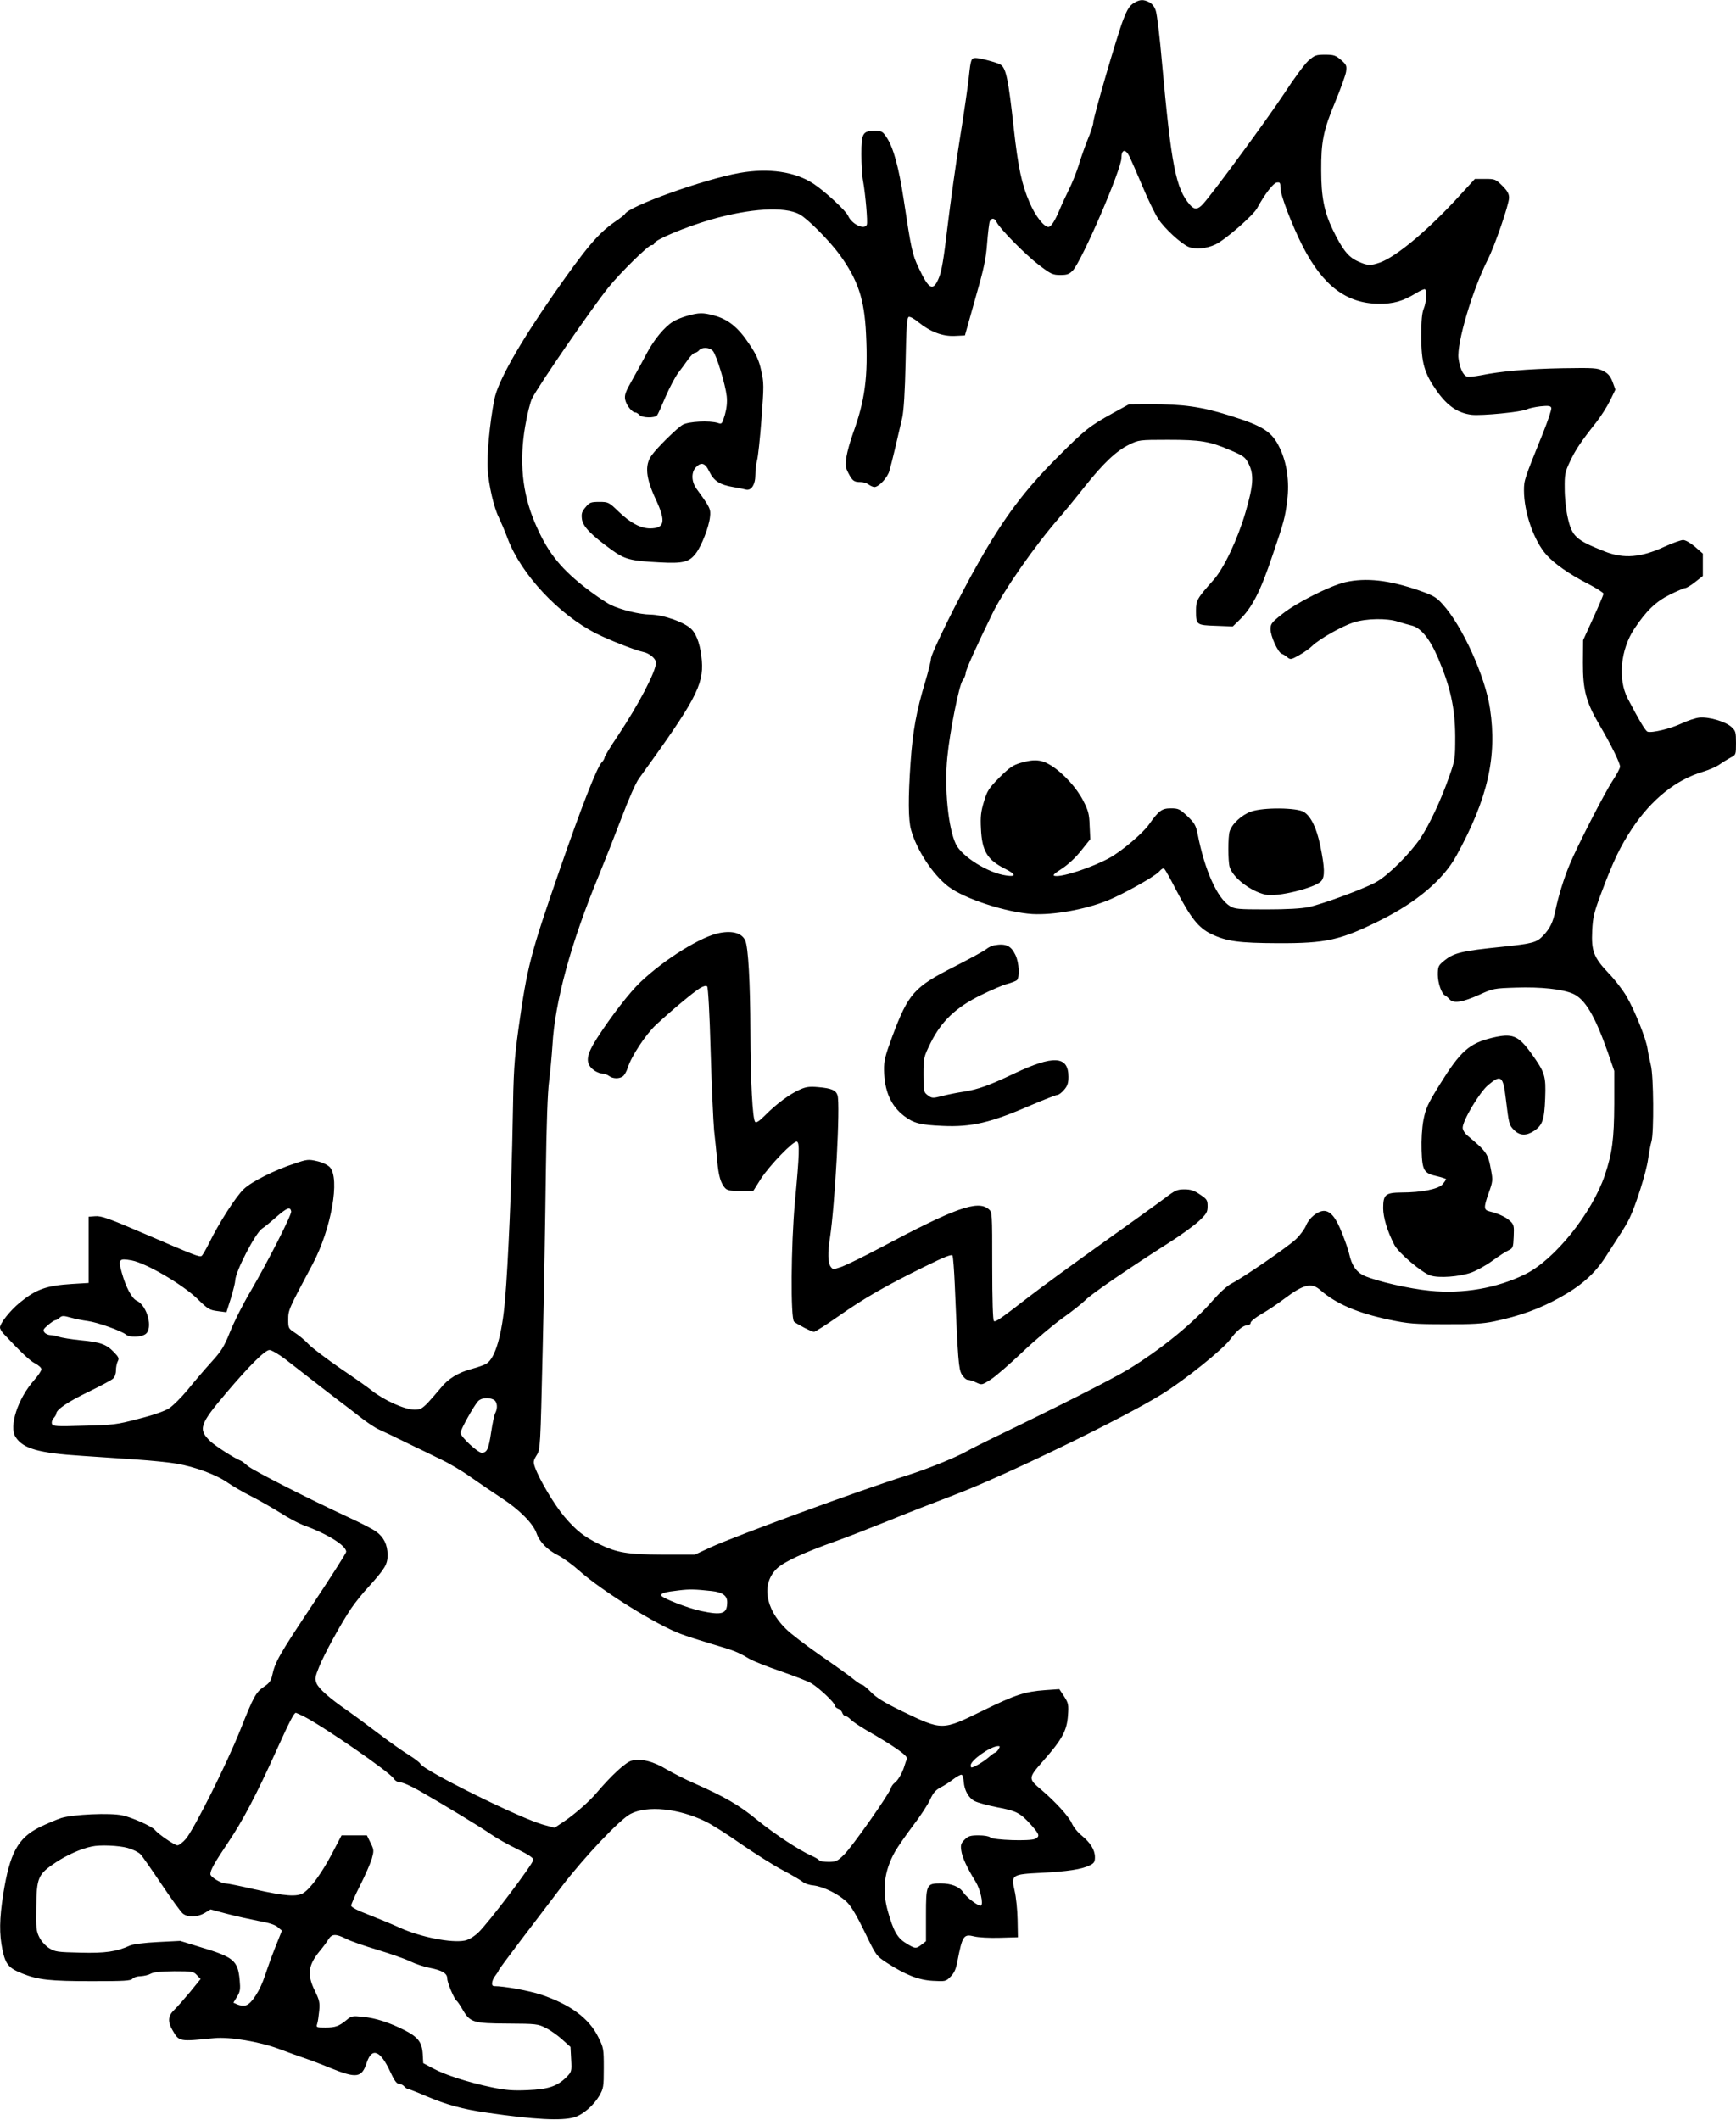
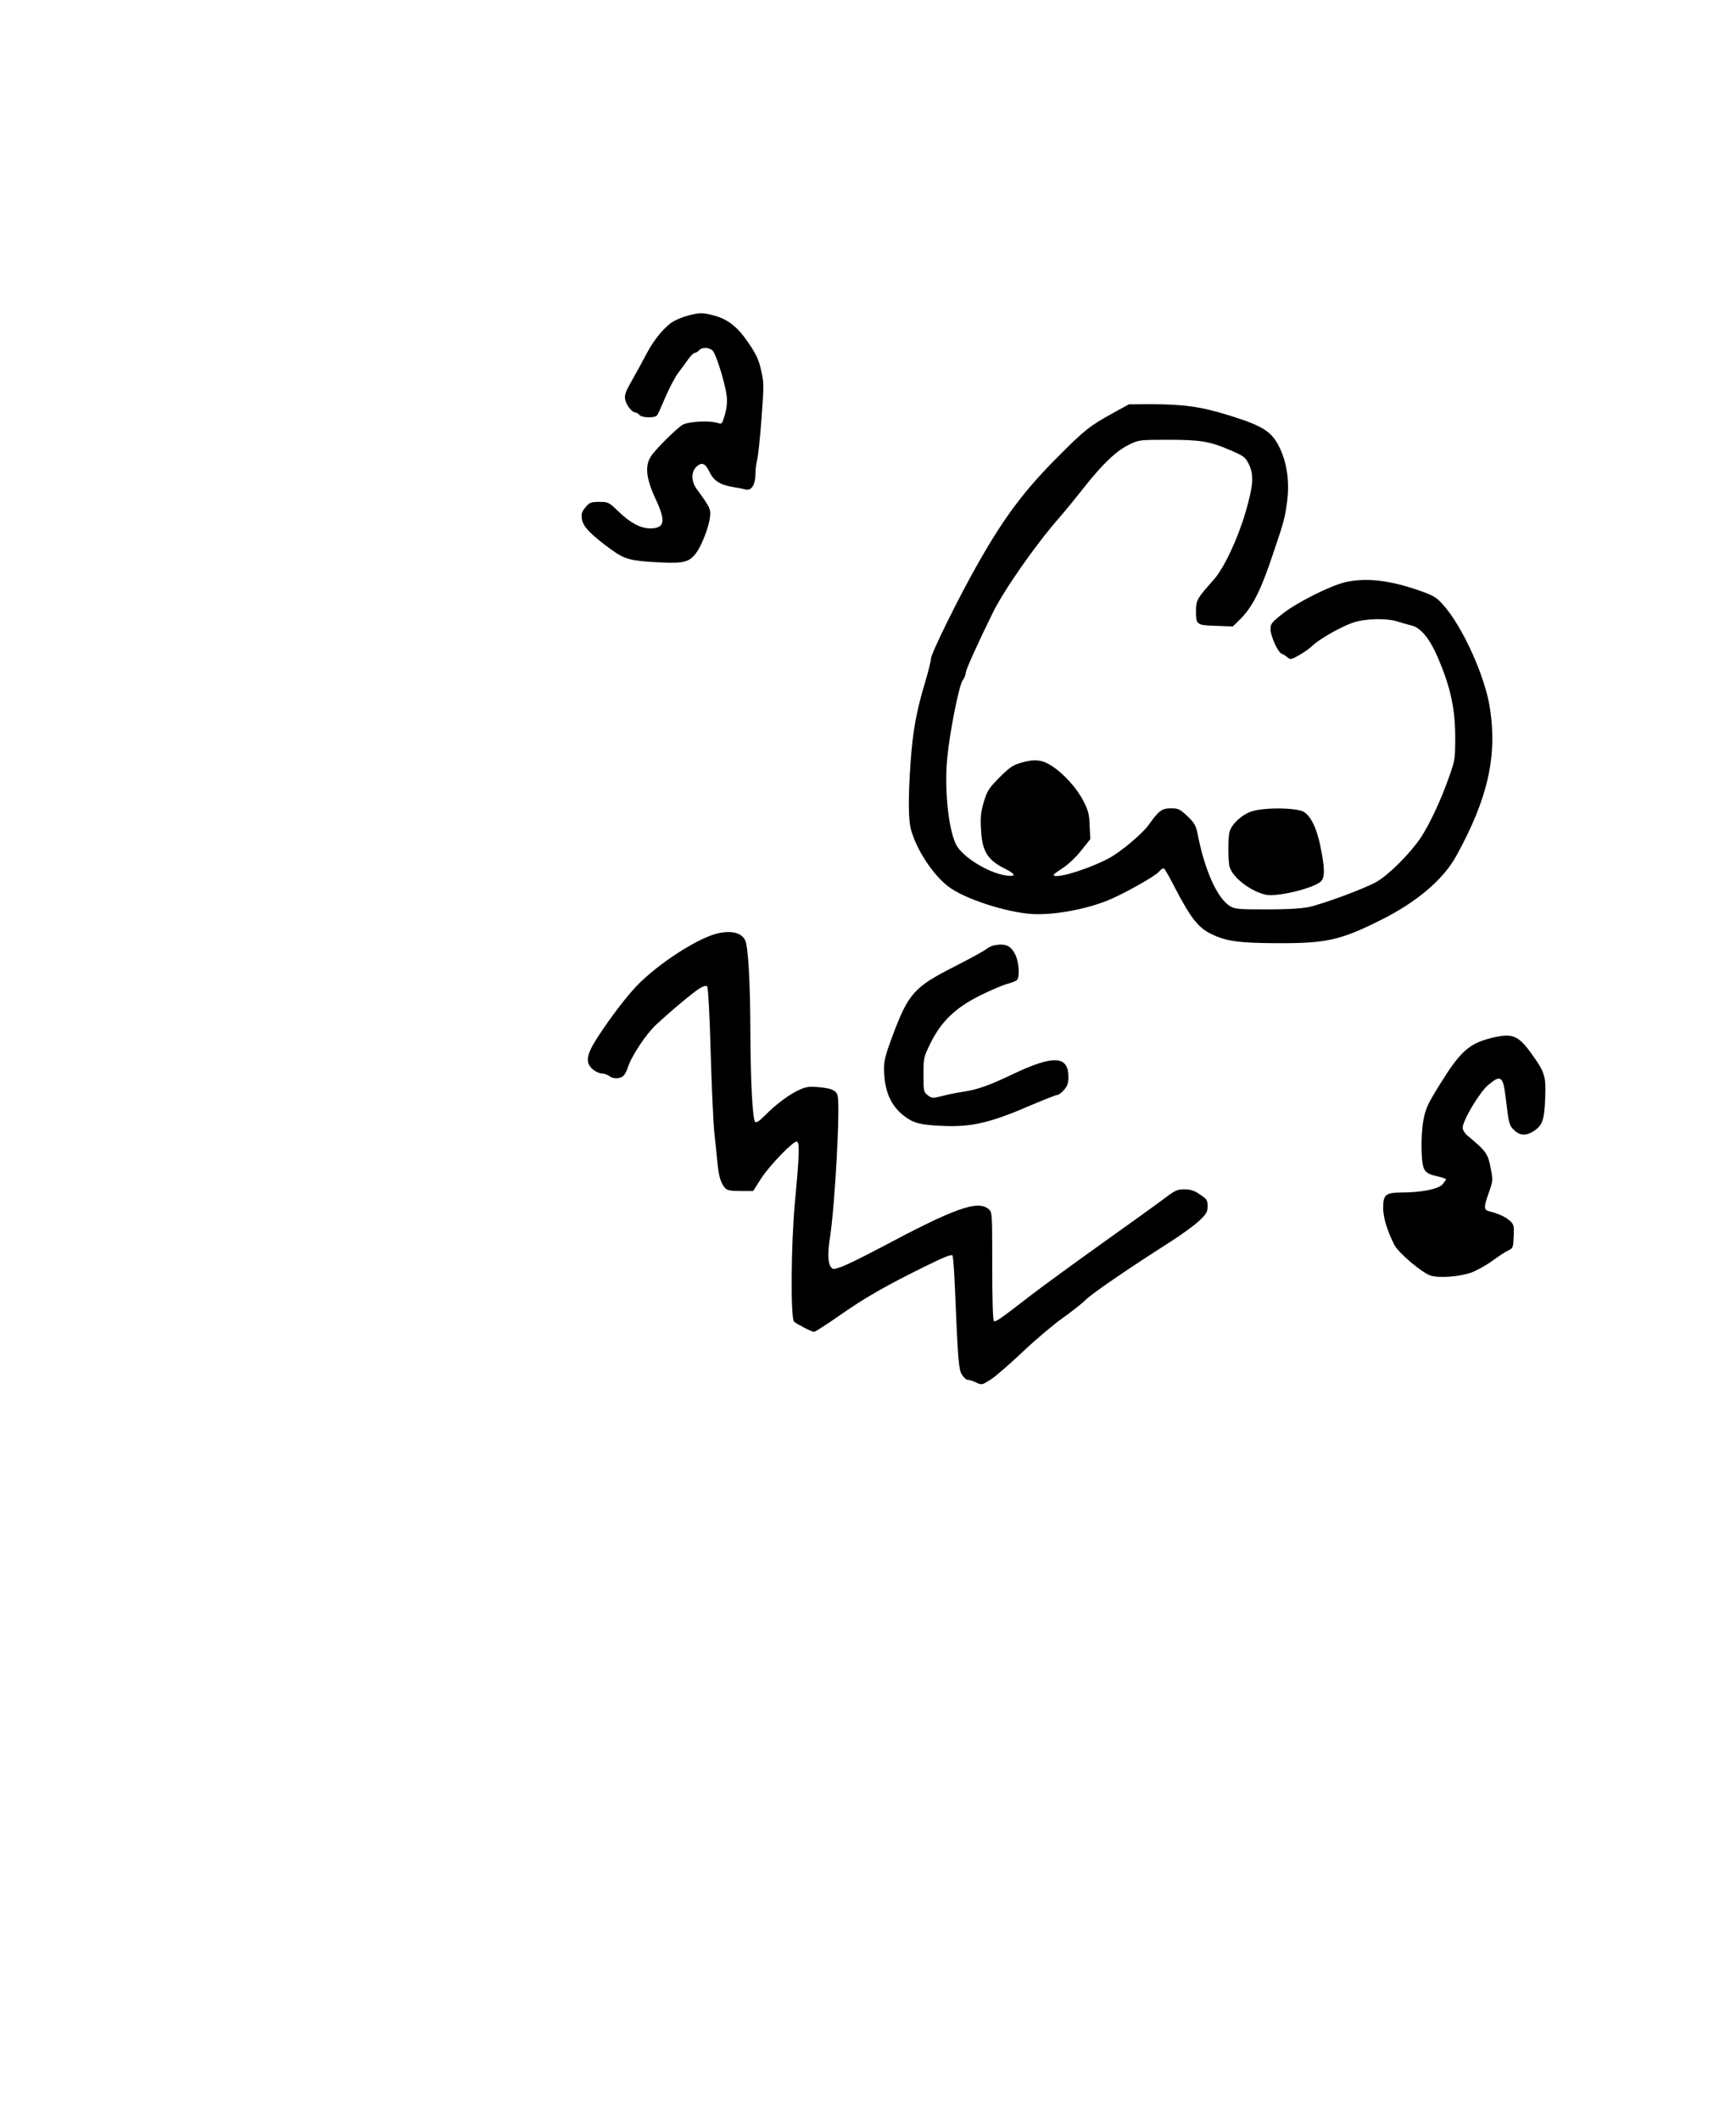
<svg xmlns="http://www.w3.org/2000/svg" version="1.0" width="1048pt" height="1280pt" viewBox="0 0 1048 1280" preserveAspectRatio="xMidYMid meet">
  <g transform="translate(0,1280) scale(0.1,-0.1)" fill="#000000" stroke="none">
-     <path d="M6844 12781 c-25 -15 -39 -38 -63 -99 -37 -96 -181 -591 -181 -621 0 -12 -15 -59 -34 -104 -18 -45 -43 -116 -55 -157 -13 -41 -38 -104 -56 -140 -18 -36 -45 -94 -60 -130 -27 -64 -50 -100 -66 -100 -27 0 -80 68 -113 146 -48 110 -70 215 -96 449 -33 301 -47 367 -82 386 -24 13 -122 39 -148 39 -27 0 -30 -9 -41 -113 -5 -50 -29 -218 -54 -372 -25 -154 -58 -394 -75 -534 -22 -188 -35 -268 -52 -308 -35 -85 -60 -72 -122 60 -38 80 -44 105 -91 416 -29 190 -61 308 -102 371 -25 37 -30 40 -73 40 -72 0 -80 -15 -80 -141 0 -58 4 -130 10 -160 15 -84 29 -249 23 -265 -13 -34 -90 1 -113 53 -13 31 -140 148 -208 193 -111 74 -272 97 -447 66 -215 -38 -673 -202 -693 -249 -2 -4 -29 -25 -60 -46 -100 -69 -172 -154 -369 -436 -210 -302 -339 -530 -359 -638 -28 -141 -46 -341 -40 -422 7 -97 38 -231 67 -288 11 -23 36 -81 54 -129 81 -215 308 -458 535 -573 80 -40 233 -100 280 -110 41 -8 80 -41 80 -66 0 -52 -105 -253 -231 -442 -44 -65 -79 -123 -79 -129 0 -7 -8 -21 -19 -32 -29 -33 -122 -270 -252 -646 -178 -513 -196 -584 -249 -960 -26 -193 -30 -250 -35 -565 -6 -354 -27 -851 -46 -1070 -18 -212 -59 -354 -112 -387 -12 -8 -52 -22 -89 -32 -83 -22 -144 -60 -189 -117 -19 -23 -53 -62 -75 -86 -36 -37 -47 -43 -82 -43 -58 0 -184 57 -257 115 -22 18 -107 78 -190 134 -82 57 -169 122 -192 146 -22 24 -60 55 -82 69 -40 26 -41 28 -41 81 0 57 2 61 148 335 112 212 166 516 103 584 -12 13 -45 29 -76 36 -52 12 -60 12 -136 -14 -118 -38 -258 -108 -306 -153 -45 -40 -154 -210 -211 -328 -19 -38 -39 -73 -45 -77 -13 -8 -41 3 -354 138 -202 87 -252 105 -287 102 l-41 -3 0 -200 0 -200 -100 -6 c-157 -10 -217 -32 -316 -113 -58 -48 -119 -124 -119 -150 0 -8 10 -26 23 -39 98 -105 157 -162 189 -178 21 -11 38 -26 38 -35 0 -9 -20 -39 -45 -67 -98 -111 -152 -279 -111 -342 46 -71 139 -97 404 -114 89 -6 235 -16 325 -22 89 -6 199 -17 244 -25 111 -19 240 -67 308 -115 32 -22 96 -59 144 -83 47 -24 126 -69 174 -99 48 -31 109 -63 135 -73 146 -52 262 -124 262 -162 0 -8 -93 -153 -206 -323 -200 -301 -223 -341 -241 -424 -6 -29 -17 -46 -46 -65 -52 -35 -65 -58 -147 -265 -82 -205 -278 -597 -328 -656 -18 -21 -41 -39 -51 -39 -17 0 -116 68 -136 93 -16 21 -139 76 -197 88 -72 16 -297 6 -368 -16 -30 -10 -89 -35 -132 -56 -130 -65 -179 -156 -218 -401 -24 -153 -25 -242 -5 -340 19 -87 37 -109 120 -142 95 -38 167 -46 421 -46 194 0 234 2 244 15 7 8 29 15 49 15 20 1 47 7 61 15 18 10 59 14 141 15 109 0 117 -1 138 -24 l22 -23 -64 -79 c-36 -43 -79 -92 -96 -108 -37 -36 -40 -70 -9 -123 40 -69 39 -68 252 -47 91 9 273 -21 390 -65 56 -21 125 -46 155 -56 30 -10 97 -35 150 -57 165 -67 195 -63 226 33 31 91 82 70 141 -58 24 -53 39 -73 53 -73 10 0 24 -7 31 -15 7 -8 16 -15 21 -15 5 0 56 -20 114 -45 121 -51 217 -78 365 -99 286 -42 451 -50 526 -28 52 15 117 71 152 130 25 44 27 54 27 167 0 116 -1 123 -33 187 -56 114 -170 198 -347 257 -73 24 -222 51 -282 51 -20 0 -15 34 7 63 11 14 20 28 20 32 0 3 62 87 138 187 75 99 184 242 242 318 136 178 353 408 417 440 101 52 288 33 448 -44 39 -18 138 -81 220 -139 83 -57 195 -128 250 -157 55 -29 109 -61 120 -70 11 -10 40 -20 65 -22 61 -7 156 -54 204 -102 26 -26 61 -86 107 -181 68 -141 69 -142 131 -183 114 -74 193 -105 279 -110 76 -4 79 -4 107 25 22 21 33 46 41 89 31 160 38 170 103 154 23 -6 93 -10 153 -8 l110 3 -2 106 c-1 58 -9 137 -18 175 -22 96 -18 99 162 108 155 8 243 21 291 45 27 13 32 21 32 50 0 43 -28 88 -80 130 -23 18 -50 52 -60 75 -19 42 -99 129 -182 200 -82 69 -82 71 8 174 115 130 144 183 151 274 5 68 3 76 -23 117 l-29 44 -85 -6 c-123 -9 -179 -27 -377 -124 -248 -121 -242 -121 -490 -2 -106 52 -152 80 -185 114 -23 24 -48 45 -55 45 -6 0 -30 16 -53 35 -23 19 -112 83 -198 142 -86 60 -181 132 -210 162 -124 123 -145 271 -53 361 40 40 162 97 356 166 66 23 208 79 315 122 107 44 287 114 400 157 297 112 1017 461 1255 609 139 86 370 272 413 332 36 50 78 84 103 84 11 0 19 7 19 15 0 8 30 32 68 54 37 21 99 63 137 92 116 87 163 98 217 50 95 -82 221 -137 415 -178 115 -24 149 -27 338 -27 165 -1 228 3 295 17 156 33 272 75 395 143 132 73 214 146 280 250 21 32 57 88 80 124 24 36 52 83 62 105 37 75 102 280 112 355 6 41 15 91 21 110 15 53 13 395 -4 460 -7 30 -17 75 -20 99 -9 62 -78 232 -126 315 -22 38 -71 102 -109 141 -90 95 -105 134 -99 257 4 82 11 110 57 233 74 196 112 274 185 385 116 174 263 292 423 340 40 12 88 33 105 46 18 13 48 31 66 41 32 16 32 18 32 88 0 65 -2 73 -27 96 -37 34 -139 63 -195 57 -24 -3 -72 -19 -108 -36 -68 -32 -179 -58 -204 -49 -13 5 -51 69 -120 201 -60 117 -43 294 40 420 73 109 129 164 216 207 43 21 84 39 91 39 8 0 35 16 60 36 l47 37 0 68 0 67 -47 41 c-27 23 -58 41 -72 41 -13 0 -64 -18 -112 -40 -142 -66 -246 -74 -359 -30 -177 70 -200 90 -226 207 -10 44 -18 119 -18 173 -1 87 2 101 32 164 33 71 69 124 158 236 28 36 66 95 84 132 l32 66 -17 47 c-14 35 -27 51 -57 66 -36 18 -55 19 -246 16 -211 -4 -373 -18 -494 -43 -38 -7 -75 -11 -83 -7 -23 8 -43 53 -50 109 -12 90 83 412 177 598 42 82 128 333 128 372 0 24 -10 42 -41 73 -40 39 -44 41 -103 41 l-62 0 -89 -97 c-189 -208 -385 -373 -485 -408 -57 -20 -76 -19 -136 9 -56 26 -91 71 -149 191 -51 106 -69 198 -69 355 -1 174 13 244 85 416 32 77 61 158 65 180 5 37 3 43 -30 72 -33 28 -44 32 -96 32 -55 0 -63 -3 -102 -37 -23 -21 -88 -109 -145 -197 -98 -149 -435 -608 -491 -668 -31 -34 -52 -35 -78 -5 -86 98 -113 239 -169 857 -13 151 -30 292 -37 313 -7 25 -22 44 -39 53 -37 19 -58 18 -95 -5z m-25 -927 c8 -16 42 -94 76 -174 33 -80 77 -170 97 -201 37 -58 141 -153 185 -170 42 -16 106 -10 160 15 58 27 228 175 252 219 46 85 98 152 119 155 19 3 22 -1 22 -34 0 -43 72 -229 136 -354 121 -234 261 -341 454 -344 93 -1 148 15 230 65 24 15 48 25 52 23 13 -8 9 -79 -7 -117 -11 -26 -15 -73 -15 -166 0 -162 18 -224 95 -333 64 -90 127 -132 209 -142 62 -7 303 17 333 33 12 6 49 14 82 18 48 5 62 3 66 -9 3 -8 -20 -77 -51 -154 -111 -275 -114 -282 -114 -344 0 -134 60 -305 136 -390 51 -56 140 -118 252 -175 50 -26 92 -53 92 -59 0 -7 -28 -73 -62 -147 l-61 -134 -1 -135 c-1 -164 19 -239 99 -375 71 -121 125 -231 125 -253 0 -10 -21 -49 -46 -87 -48 -73 -214 -396 -259 -506 -33 -78 -69 -195 -85 -275 -15 -72 -33 -109 -73 -151 -40 -43 -64 -49 -242 -68 -257 -26 -300 -37 -362 -89 -30 -25 -33 -33 -33 -81 0 -49 23 -115 43 -124 4 -1 17 -12 27 -23 25 -28 78 -19 185 29 77 35 85 37 217 41 150 5 279 -9 344 -37 73 -33 132 -132 211 -356 l38 -110 0 -200 c-1 -210 -12 -296 -57 -430 -78 -229 -303 -510 -480 -597 -172 -85 -376 -120 -576 -100 -125 12 -320 57 -395 90 -49 22 -77 63 -92 132 -4 19 -23 76 -43 125 -36 93 -69 134 -109 135 -38 0 -90 -42 -108 -87 -9 -22 -37 -61 -63 -85 -53 -49 -318 -231 -385 -265 -28 -14 -72 -54 -117 -105 -118 -137 -313 -295 -506 -413 -94 -58 -426 -226 -824 -418 -63 -31 -131 -65 -150 -76 -68 -39 -246 -111 -371 -150 -268 -84 -1030 -363 -1184 -434 l-90 -42 -195 0 c-215 1 -275 11 -386 65 -88 43 -135 80 -206 163 -61 72 -151 223 -178 298 -12 33 -11 40 9 73 23 36 23 43 37 639 8 331 16 809 19 1062 4 304 11 494 20 560 7 55 16 152 20 215 15 263 111 617 280 1025 36 88 98 245 138 350 41 109 85 209 104 235 339 468 391 564 380 710 -7 87 -28 154 -60 189 -39 43 -171 90 -252 91 -65 1 -176 28 -240 59 -33 17 -107 68 -165 114 -148 118 -221 215 -293 386 -74 176 -93 365 -57 576 12 72 31 148 42 170 42 82 360 544 461 670 70 87 241 255 259 255 10 0 18 5 18 11 0 20 186 98 340 143 240 69 446 81 537 32 48 -26 179 -158 240 -241 112 -154 151 -269 161 -480 13 -259 -6 -402 -79 -602 -16 -45 -34 -108 -39 -140 -8 -50 -7 -63 11 -98 25 -48 34 -55 74 -55 17 0 39 -7 49 -15 11 -8 27 -15 35 -15 27 1 79 57 90 97 12 39 52 208 78 323 9 44 16 153 20 333 4 212 8 270 19 274 7 3 33 -11 57 -31 73 -59 146 -87 219 -84 l63 3 62 220 c52 181 65 240 72 335 5 63 12 123 16 133 9 23 30 22 41 -3 18 -39 177 -200 255 -259 73 -56 85 -61 130 -61 42 0 54 5 76 28 55 59 293 610 293 679 0 53 25 56 49 7z m-5061 -6367 c4 -19 -140 -302 -248 -487 -44 -74 -98 -182 -121 -240 -36 -90 -52 -116 -115 -185 -40 -44 -103 -118 -141 -165 -38 -46 -89 -97 -114 -113 -28 -17 -100 -42 -185 -63 -128 -34 -153 -37 -326 -41 -169 -5 -188 -4 -194 11 -4 9 1 25 10 35 9 10 16 22 16 28 0 23 73 73 195 131 71 35 138 70 147 79 11 9 18 30 18 50 0 19 5 44 11 55 9 17 6 25 -23 55 -46 48 -83 61 -202 72 -56 6 -115 15 -130 21 -15 5 -38 10 -50 10 -13 0 -30 7 -37 16 -11 14 -8 20 21 45 19 16 39 29 44 29 5 0 17 7 26 15 14 13 23 13 66 1 27 -8 74 -17 104 -21 56 -7 203 -59 231 -82 21 -18 90 -16 117 3 48 33 11 173 -53 202 -29 13 -66 83 -90 170 -23 80 -17 87 60 73 87 -16 309 -146 398 -233 62 -61 73 -67 121 -73 l53 -7 27 85 c14 47 26 94 26 106 0 52 121 286 162 314 13 8 52 40 87 71 65 56 83 63 89 33z m-40 -889 c38 -29 104 -81 148 -115 43 -34 115 -89 159 -123 44 -33 112 -85 150 -115 39 -31 90 -65 115 -76 25 -11 99 -46 165 -79 66 -32 160 -77 208 -101 49 -23 130 -71 180 -107 51 -36 135 -93 187 -127 106 -69 188 -152 209 -211 18 -52 64 -100 131 -134 30 -15 89 -58 130 -95 135 -120 464 -325 610 -379 36 -14 119 -40 185 -60 134 -39 160 -49 225 -88 25 -15 113 -50 195 -78 83 -29 166 -61 185 -73 47 -29 140 -117 140 -133 0 -7 9 -15 19 -19 11 -3 23 -15 26 -26 4 -10 12 -19 19 -19 7 0 21 -9 31 -20 10 -11 54 -41 97 -66 172 -99 250 -154 243 -172 -4 -9 -11 -29 -15 -43 -12 -41 -39 -87 -58 -101 -10 -7 -21 -22 -24 -33 -8 -33 -236 -357 -283 -402 -40 -39 -49 -43 -94 -43 -27 0 -53 4 -56 10 -3 5 -25 18 -48 28 -75 34 -220 129 -327 216 -107 88 -195 139 -376 219 -56 24 -131 63 -169 85 -80 49 -156 68 -212 53 -37 -10 -123 -90 -212 -195 -43 -51 -133 -130 -199 -174 l-54 -36 -63 17 c-137 35 -733 331 -748 370 -3 7 -33 30 -68 52 -35 21 -118 80 -184 130 -66 50 -151 113 -190 140 -107 74 -171 131 -184 163 -11 26 -9 39 15 98 30 76 134 266 196 357 22 32 67 89 101 125 102 113 117 138 117 196 -1 61 -23 106 -68 139 -18 14 -94 53 -170 88 -239 111 -575 282 -606 309 -17 15 -35 29 -41 31 -41 16 -154 89 -185 118 -75 72 -66 101 95 291 141 166 235 260 262 260 12 0 53 -24 91 -52z m1263 -248 c21 -12 25 -50 9 -80 -6 -11 -17 -63 -25 -116 -15 -102 -25 -124 -57 -124 -24 0 -128 97 -128 120 0 19 79 161 106 191 19 21 64 25 95 9z m1316 -1155 c64 -7 93 -28 93 -66 0 -72 -28 -82 -160 -54 -78 17 -232 77 -238 93 -4 14 25 22 106 31 65 8 98 7 199 -4z m-2464 -756 c123 -63 518 -336 544 -376 9 -14 25 -23 40 -23 14 0 67 -23 117 -52 152 -87 368 -218 431 -262 33 -23 104 -63 158 -89 66 -32 97 -53 97 -64 0 -23 -277 -389 -334 -441 -26 -24 -58 -43 -80 -47 -81 -16 -266 21 -389 76 -50 23 -138 59 -194 81 -67 25 -103 45 -103 54 0 8 24 63 54 122 30 59 61 131 70 159 14 51 14 55 -7 98 l-22 45 -76 0 -77 0 -56 -107 c-60 -115 -129 -211 -173 -240 -39 -26 -113 -20 -295 21 -86 20 -165 36 -177 36 -27 0 -91 39 -91 56 0 25 25 69 107 191 89 132 171 288 295 563 76 168 103 220 114 220 2 0 24 -10 47 -21z m4195 -199 c-7 -11 -16 -20 -20 -20 -4 0 -22 -13 -40 -29 -30 -26 -89 -61 -103 -61 -3 0 -5 6 -5 13 0 30 115 112 163 116 15 1 15 -2 5 -19z m-210 -196 c4 -53 29 -98 66 -117 17 -9 78 -26 134 -37 118 -22 141 -34 206 -106 52 -59 55 -69 25 -85 -29 -15 -254 -8 -271 9 -7 7 -37 12 -70 12 -50 0 -63 -4 -85 -26 -21 -21 -25 -32 -20 -65 5 -40 36 -107 87 -189 28 -46 48 -134 32 -144 -12 -7 -86 48 -107 80 -22 34 -72 54 -136 54 -86 0 -89 -6 -89 -191 l0 -158 -26 -20 c-34 -27 -40 -26 -96 9 -52 32 -75 74 -109 195 -35 126 -21 240 43 355 17 30 67 102 110 159 44 57 90 128 103 157 18 40 33 57 62 73 21 10 56 33 78 50 22 17 45 29 50 27 6 -1 11 -20 13 -42z m-5047 -400 c32 -9 66 -26 77 -38 11 -11 68 -93 127 -181 59 -88 117 -168 129 -177 29 -24 88 -22 131 3 l36 22 97 -26 c53 -14 139 -33 190 -43 63 -11 102 -23 119 -38 l25 -21 -40 -100 c-22 -55 -49 -131 -62 -170 -28 -89 -82 -173 -116 -181 -14 -4 -37 -1 -50 5 l-25 11 22 36 c19 31 21 45 16 100 -11 118 -35 139 -236 199 l-123 38 -137 -7 c-80 -4 -148 -13 -166 -21 -82 -37 -149 -47 -300 -43 -137 3 -153 5 -188 27 -21 13 -47 41 -59 65 -19 37 -21 56 -19 181 2 181 10 200 118 272 68 45 153 83 218 96 48 11 163 6 216 -9z m1318 -548 c26 -14 110 -43 187 -66 76 -23 166 -54 199 -70 33 -16 87 -34 120 -40 75 -15 105 -33 105 -64 0 -25 42 -125 57 -135 5 -3 21 -27 36 -53 45 -77 63 -83 272 -84 173 -1 182 -2 231 -27 28 -14 73 -46 99 -70 l49 -44 4 -75 c4 -73 3 -75 -29 -108 -56 -55 -109 -73 -235 -78 -89 -4 -133 0 -215 17 -143 30 -282 75 -354 114 l-60 32 -3 54 c-4 72 -28 104 -112 146 -91 46 -172 72 -251 80 -60 6 -68 5 -95 -18 -47 -39 -69 -47 -130 -47 -54 0 -56 1 -49 23 4 12 9 47 12 78 5 49 1 65 -26 120 -48 98 -41 154 27 238 21 25 46 58 55 74 21 33 44 34 106 3z" />
    <path d="M4151 10894 c-30 -8 -69 -24 -87 -35 -52 -31 -117 -111 -159 -191 -21 -40 -60 -112 -88 -161 -41 -72 -48 -92 -43 -119 7 -34 41 -78 62 -78 6 0 17 -7 24 -15 15 -18 94 -20 107 -2 5 6 28 57 51 112 24 55 58 120 77 145 19 25 47 62 61 83 15 20 32 37 39 37 7 0 18 7 25 15 17 21 63 19 83 -3 22 -24 76 -202 84 -273 4 -38 0 -74 -11 -113 -17 -56 -18 -58 -44 -49 -49 15 -174 9 -210 -11 -32 -17 -157 -140 -189 -186 -42 -59 -34 -138 27 -267 61 -132 53 -173 -37 -173 -57 1 -117 33 -187 100 -61 59 -64 60 -118 60 -51 0 -59 -3 -83 -32 -23 -27 -26 -39 -22 -72 6 -45 56 -96 180 -186 80 -57 113 -66 287 -75 144 -8 181 1 222 56 34 45 78 159 84 217 6 49 1 58 -81 171 -31 43 -33 98 -5 129 33 35 57 28 82 -25 27 -56 64 -80 143 -93 31 -5 65 -12 75 -15 34 -11 60 28 60 88 0 28 5 68 10 87 6 19 18 132 27 250 15 204 15 219 -2 294 -14 63 -29 96 -76 165 -65 97 -126 145 -211 167 -64 17 -88 17 -157 -2z" />
    <path d="M6720 10307 c-143 -79 -172 -102 -335 -266 -199 -199 -322 -363 -475 -632 -119 -208 -290 -555 -290 -586 0 -13 -16 -77 -35 -141 -52 -172 -75 -295 -88 -486 -15 -212 -14 -347 3 -406 34 -122 132 -271 225 -342 97 -74 349 -156 507 -166 129 -7 318 27 455 82 98 40 286 146 310 174 15 17 26 23 32 17 6 -6 37 -61 69 -124 91 -174 137 -232 213 -269 93 -45 167 -55 404 -56 291 -1 378 18 621 140 217 108 378 245 456 388 189 343 247 598 203 888 -29 195 -167 499 -285 629 -39 44 -57 54 -142 84 -181 63 -322 79 -448 50 -92 -22 -293 -123 -378 -191 -65 -51 -72 -60 -72 -92 0 -43 45 -141 68 -149 9 -3 25 -13 35 -22 17 -14 23 -13 70 14 29 16 64 41 79 56 42 41 176 117 248 141 78 25 203 27 270 5 25 -8 60 -18 77 -22 59 -12 114 -79 166 -201 74 -175 101 -301 102 -469 0 -136 -1 -143 -37 -245 -49 -140 -119 -289 -173 -370 -66 -97 -199 -229 -271 -267 -78 -42 -320 -131 -404 -149 -43 -9 -130 -14 -254 -14 -171 0 -192 2 -221 20 -77 47 -153 218 -195 435 -11 52 -18 66 -62 108 -46 43 -54 47 -100 47 -54 0 -72 -13 -133 -99 -37 -52 -163 -159 -235 -199 -103 -57 -283 -117 -330 -110 -18 2 -12 10 39 43 37 24 83 66 117 109 l56 70 -4 81 c-2 69 -8 92 -38 150 -39 77 -120 167 -195 214 -57 36 -102 40 -186 15 -44 -13 -67 -29 -126 -88 -64 -65 -74 -81 -93 -145 -18 -59 -22 -90 -18 -164 6 -135 38 -188 146 -242 66 -33 68 -50 5 -40 -108 15 -266 114 -302 188 -47 97 -71 340 -52 527 15 153 70 430 92 462 11 14 19 35 19 46 0 17 66 164 162 360 68 139 257 410 403 577 34 39 102 122 153 187 112 141 192 217 269 254 57 28 61 29 233 29 199 0 253 -9 380 -64 77 -33 87 -40 108 -81 33 -66 29 -128 -19 -293 -48 -164 -131 -339 -193 -408 -99 -111 -106 -123 -106 -186 0 -86 3 -87 121 -91 l101 -4 35 34 c81 77 131 174 206 398 68 199 75 226 88 329 14 115 -2 226 -45 316 -46 98 -99 133 -302 196 -172 54 -278 69 -483 69 l-126 -1 -95 -52z" />
    <path d="M7551 7900 c-56 -20 -115 -75 -128 -120 -10 -32 -10 -177 0 -213 18 -64 125 -147 217 -168 68 -16 298 40 336 82 23 26 22 79 -6 215 -22 105 -55 174 -98 202 -42 27 -249 29 -321 2z" />
    <path d="M4345 7168 c-110 -20 -332 -157 -479 -297 -66 -63 -175 -204 -259 -334 -68 -105 -75 -152 -29 -192 15 -13 39 -25 53 -25 14 0 34 -7 45 -15 23 -18 63 -19 85 -2 9 7 22 30 29 52 21 68 109 201 169 257 91 85 230 201 267 223 22 13 37 16 43 10 6 -6 15 -168 21 -390 6 -209 16 -425 21 -480 6 -55 15 -138 19 -185 8 -89 21 -133 47 -162 13 -14 32 -18 93 -18 l77 0 46 73 c52 81 198 232 218 225 17 -6 15 -76 -12 -363 -24 -260 -27 -706 -5 -724 22 -18 106 -61 120 -61 8 0 76 44 152 97 152 107 283 182 521 299 111 55 157 73 163 65 4 -7 10 -88 14 -179 19 -455 23 -506 42 -539 11 -18 27 -33 36 -33 10 0 33 -7 51 -16 34 -16 35 -16 88 18 30 19 117 95 194 168 77 73 185 164 240 203 55 39 117 88 138 109 37 38 267 195 512 351 66 42 144 99 173 126 46 43 52 54 52 89 0 37 -4 43 -46 71 -35 24 -56 31 -94 31 -43 0 -56 -6 -114 -50 -35 -27 -208 -151 -383 -276 -175 -125 -374 -270 -442 -323 -173 -134 -200 -153 -211 -146 -6 4 -10 126 -10 331 0 326 0 326 -22 345 -67 55 -202 7 -658 -236 -96 -51 -199 -101 -228 -112 -53 -18 -54 -18 -68 1 -16 23 -18 85 -4 171 31 202 64 808 46 863 -10 31 -37 42 -115 49 -54 5 -76 2 -113 -15 -60 -26 -143 -88 -207 -153 -37 -37 -55 -49 -62 -42 -16 16 -28 244 -29 548 -1 296 -13 508 -31 547 -20 44 -74 61 -154 46z" />
    <path d="M6000 7093 c-14 -3 -34 -13 -45 -22 -11 -10 -99 -58 -195 -107 -242 -123 -276 -161 -373 -420 -44 -119 -51 -148 -50 -205 2 -125 41 -215 121 -276 58 -44 97 -54 232 -60 175 -8 291 19 541 128 76 32 144 59 152 59 8 0 27 14 41 31 20 23 26 41 26 78 0 128 -90 133 -330 19 -147 -70 -214 -94 -300 -108 -41 -6 -102 -18 -134 -27 -56 -14 -61 -13 -85 5 -25 19 -26 23 -26 124 0 103 1 106 43 192 65 131 152 214 302 288 63 31 135 62 160 68 25 7 51 17 58 22 19 16 15 106 -8 153 -27 57 -59 71 -130 58z" />
    <path d="M9008 6535 c-139 -34 -191 -80 -317 -283 -73 -118 -84 -143 -98 -214 -9 -50 -13 -119 -11 -183 4 -122 13 -138 94 -156 30 -7 54 -15 54 -18 -1 -3 -10 -17 -21 -30 -24 -29 -126 -50 -250 -50 -95 -1 -109 -13 -109 -94 0 -56 25 -140 68 -223 25 -48 165 -167 217 -184 51 -17 174 -8 248 18 32 12 88 43 125 70 37 27 81 56 97 63 29 14 30 17 33 84 3 65 1 73 -23 95 -24 23 -73 45 -123 57 -35 8 -36 24 -6 108 26 73 27 80 15 142 -18 100 -26 110 -145 210 -14 12 -26 32 -26 45 0 43 101 213 153 257 78 66 91 56 107 -79 19 -156 20 -162 50 -192 35 -35 74 -36 121 -5 51 34 62 67 67 197 5 136 -1 155 -84 271 -79 109 -114 123 -236 94z" />
  </g>
</svg>